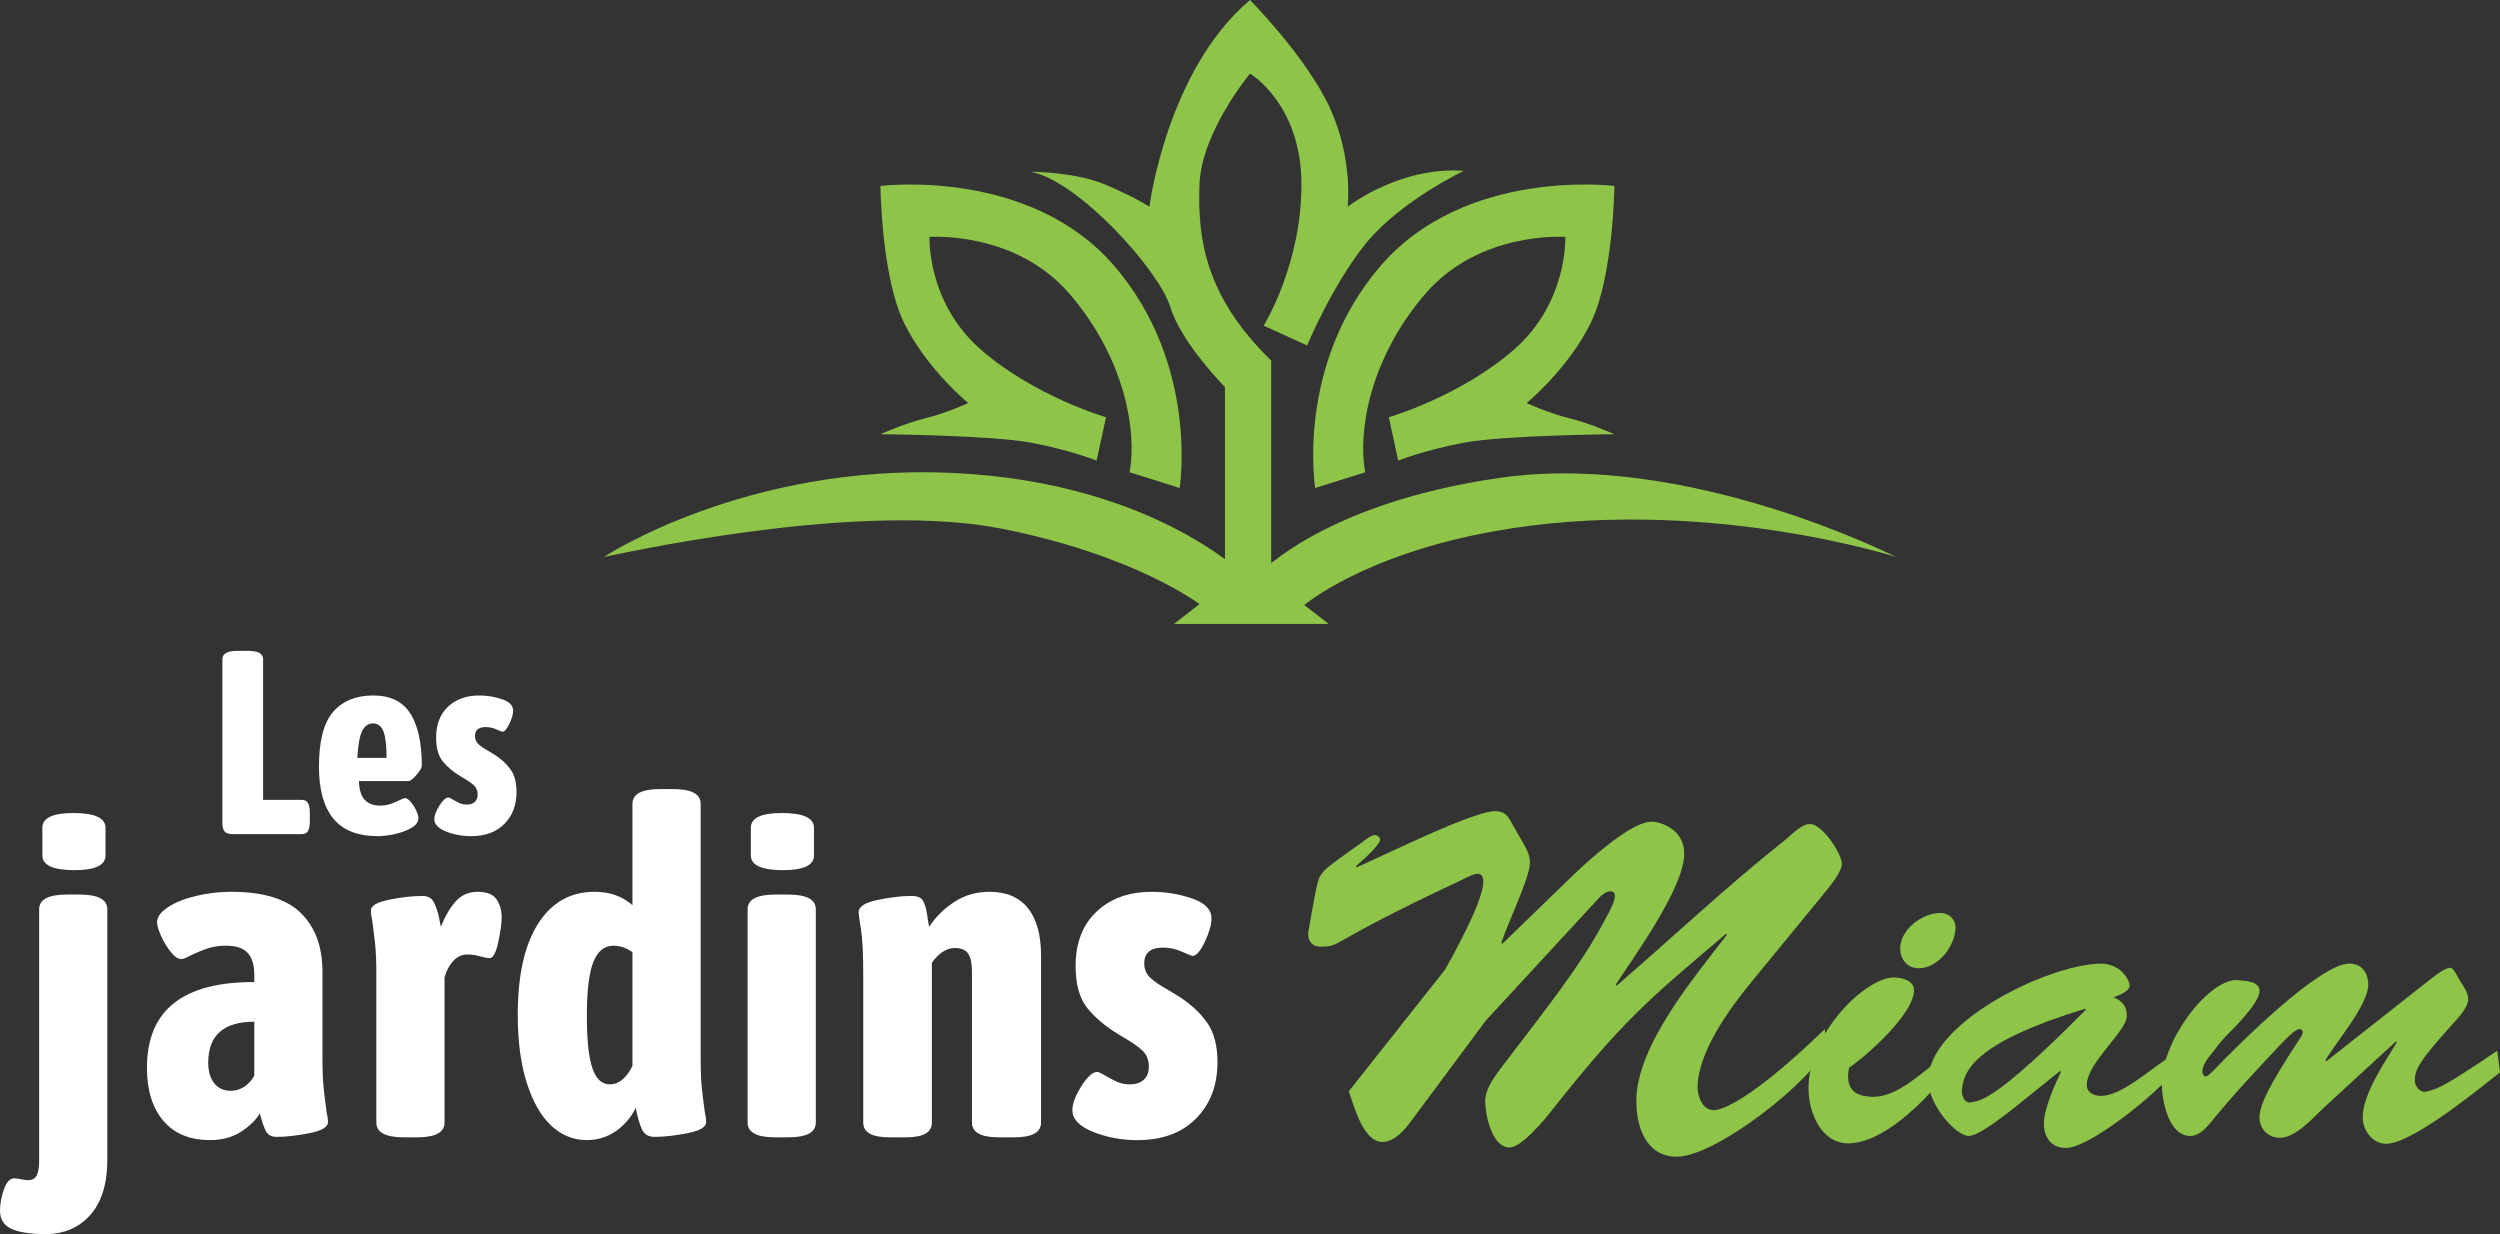
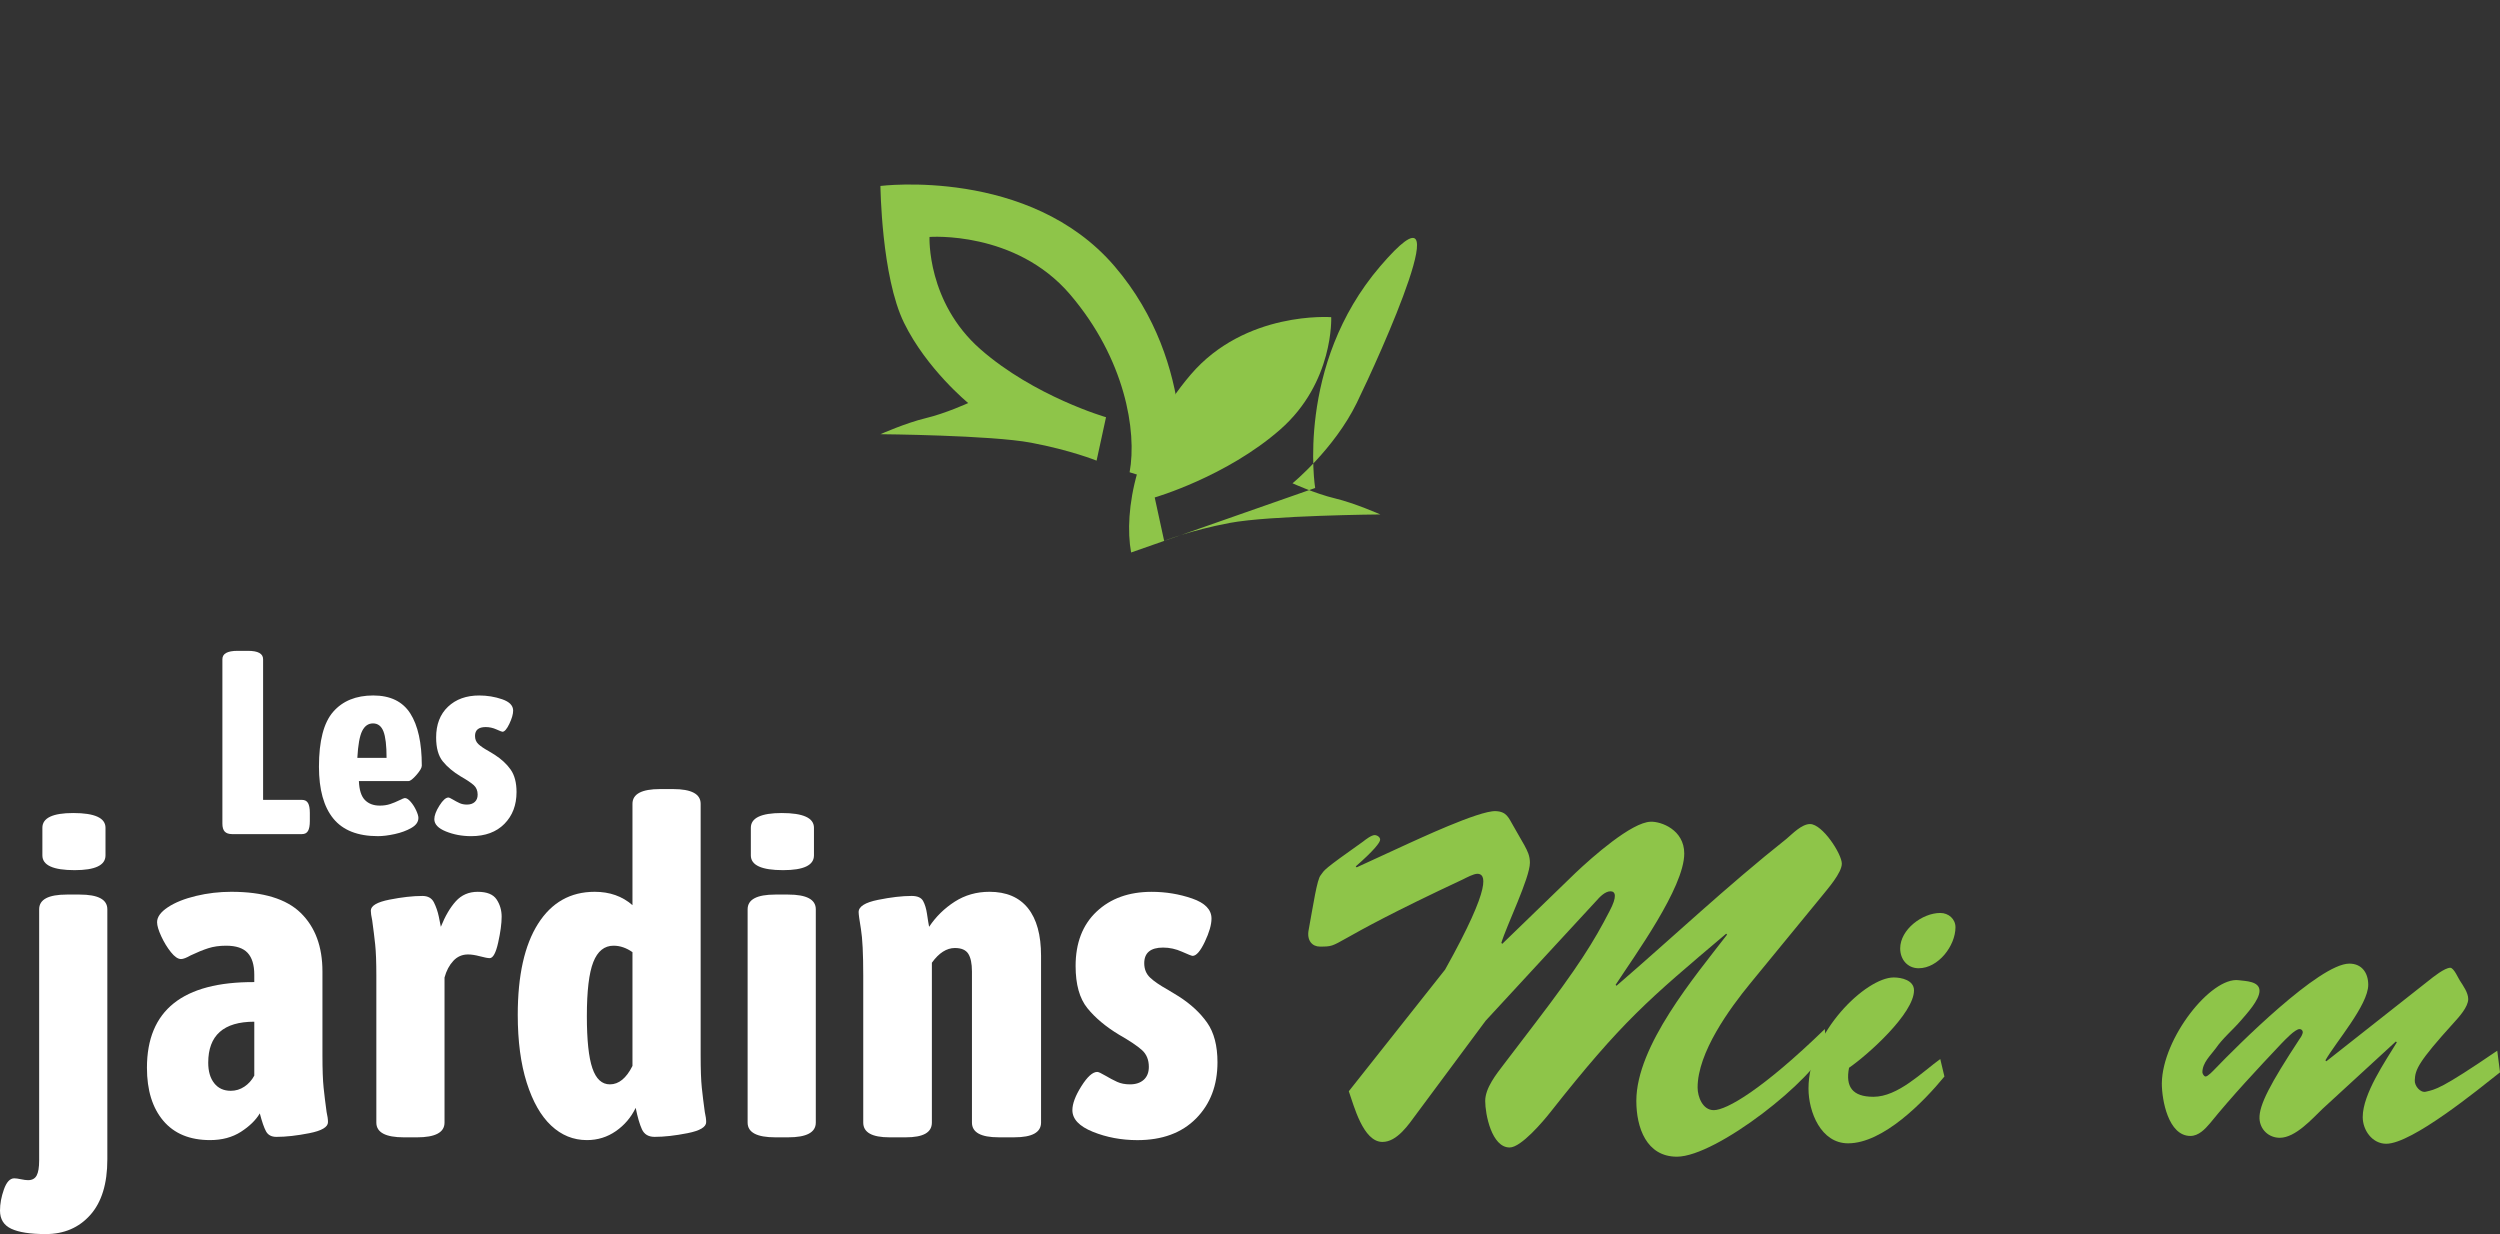
<svg xmlns="http://www.w3.org/2000/svg" version="1.1" x="0px" y="0px" width="246.569px" height="121.713px" viewBox="0 0 246.569 121.713" style="enable-background:new 0 0 246.569 121.713;" xml:space="preserve">
  <rect x="0" y="0" width="246.569" height="121.713" fill="#333333" stroke="none" />
  <style type="text/css">
	.st0{fill:#8EC549;}
	.st1{fill:#FFFFFF;}
</style>
  <defs>
</defs>
  <g>
    <g>
-       <path class="st0" d="M59.558,54.933c0,0,13.964-9.223,34.352-8.292c20.388,0.931,29.504,10.706,29.504,10.706    s6.245-7.634,24.678-10.24c18.433-2.607,38.914,7.827,38.914,7.827s-19.345-6.217-39.752-2.52    c-12.847,2.327-18.619,7.261-18.619,7.261l2.42,1.862h-15.268l2.514-1.955c0,0-6.33-4.841-19.55-7.448    C85.532,49.527,64.399,53.916,59.558,54.933z" />
      <path class="st0" d="M116.346,48.13c0,0,1.955-12.102-6.424-21.877S86.835,18.34,86.835,18.34s0.093,8.937,2.327,13.499    c2.234,4.562,6.33,7.913,6.33,7.913s-2.234,1.024-4.189,1.49s-4.469,1.583-4.469,1.583s10.904,0.093,14.855,0.838    s6.464,1.769,6.464,1.769l0.931-4.282c0,0-7.075-2.048-12.382-6.703c-5.306-4.655-5.027-11.078-5.027-11.078    s8.472-0.652,13.871,5.679s6.61,13.46,5.865,17.529L116.346,48.13z" />
-       <path class="st0" d="M129.711,48.13c0,0-1.955-12.102,6.424-21.877c8.379-9.775,23.088-7.913,23.088-7.913    s-0.093,8.937-2.327,13.499c-2.234,4.562-6.33,7.913-6.33,7.913s2.234,1.024,4.189,1.49s4.469,1.583,4.469,1.583    s-10.904,0.093-14.855,0.838s-6.464,1.769-6.464,1.769l-0.931-4.282c0,0,7.075-2.048,12.382-6.703s5.027-11.078,5.027-11.078    s-8.472-0.652-13.871,5.679s-6.61,13.46-5.865,17.529L129.711,48.13z" />
-       <path class="st0" d="M101.69,16.943c0,0,4.323-0.004,7.302,1.255s4.375,2.19,4.375,2.19S115.043,6.982,123.282,0    c0,0,5.539,5.586,7.867,10.613c2.327,5.027,1.769,9.775,1.769,9.775s5.12-4.003,11.451-3.538c0,0-6.237,2.979-9.589,7.075    c-3.351,4.096-5.865,10.147-5.865,10.147l-4.282-1.955c0,0,3.724-5.962,3.724-13.92s-5.074-10.937-5.074-10.937    s-4.794,5.768-4.981,10.937c-0.186,5.169,0.465,10.941,7.075,17.364v22.622h-4.562V38.169c0,0-4.282-4.282-5.4-7.913    S106.397,17.874,101.69,16.943z" />
+       <path class="st0" d="M129.711,48.13c0,0-1.955-12.102,6.424-21.877s-0.093,8.937-2.327,13.499c-2.234,4.562-6.33,7.913-6.33,7.913s2.234,1.024,4.189,1.49s4.469,1.583,4.469,1.583    s-10.904,0.093-14.855,0.838s-6.464,1.769-6.464,1.769l-0.931-4.282c0,0,7.075-2.048,12.382-6.703s5.027-11.078,5.027-11.078    s-8.472-0.652-13.871,5.679s-6.61,13.46-5.865,17.529L129.711,48.13z" />
    </g>
    <g>
      <g>
        <path class="st1" d="M22.165,82.018c-0.154-0.163-0.231-0.425-0.231-0.785V65.015c0-0.549,0.497-0.824,1.493-0.824h1.029     c0.995,0,1.493,0.274,1.493,0.824V78.89h3.836c0.274,0,0.472,0.104,0.592,0.31s0.181,0.532,0.181,0.978v0.799     c0,0.446-0.061,0.772-0.181,0.978c-0.12,0.206-0.317,0.31-0.592,0.31h-6.899C22.56,82.263,22.319,82.182,22.165,82.018z" />
        <path class="st1" d="M32.874,80.731c-0.944-1.158-1.416-2.861-1.416-5.11c0-2.54,0.468-4.346,1.403-5.419     c0.936-1.072,2.253-1.609,3.952-1.609c1.682,0,2.899,0.592,3.655,1.776c0.755,1.184,1.133,2.9,1.133,5.148     c0,0.206-0.177,0.511-0.528,0.914c-0.352,0.403-0.613,0.605-0.785,0.605h-4.891c0.034,0.875,0.231,1.498,0.592,1.867     s0.85,0.553,1.468,0.553c0.377,0,0.721-0.051,1.029-0.154c0.309-0.103,0.609-0.228,0.901-0.373     c0.291-0.146,0.472-0.219,0.54-0.219c0.172,0,0.365,0.124,0.58,0.373c0.214,0.249,0.395,0.532,0.54,0.85s0.219,0.562,0.219,0.733     c0,0.396-0.231,0.726-0.695,0.991c-0.463,0.267-1.008,0.468-1.635,0.605c-0.626,0.137-1.18,0.206-1.66,0.206     C35.285,82.469,33.818,81.89,32.874,80.731z M38.126,74.746c0-1.219-0.103-2.089-0.309-2.613c-0.206-0.523-0.55-0.785-1.03-0.785     c-0.463,0-0.819,0.249-1.068,0.747c-0.249,0.498-0.407,1.382-0.476,2.652H38.126z" />
        <path class="st1" d="M43.982,82.005c-0.764-0.309-1.146-0.712-1.146-1.21c0-0.36,0.167-0.807,0.502-1.339     c0.335-0.531,0.631-0.798,0.889-0.798c0.068,0,0.219,0.069,0.45,0.206c0.231,0.138,0.45,0.253,0.656,0.348     s0.446,0.142,0.721,0.142c0.326,0,0.583-0.086,0.772-0.258c0.188-0.171,0.283-0.412,0.283-0.721c0-0.395-0.129-0.708-0.386-0.939     c-0.258-0.231-0.688-0.519-1.287-0.862c-0.738-0.446-1.326-0.939-1.764-1.48c-0.438-0.541-0.657-1.326-0.657-2.355     c0-1.287,0.391-2.3,1.172-3.038c0.78-0.738,1.806-1.107,3.076-1.107c0.789,0,1.545,0.125,2.266,0.373     c0.721,0.249,1.081,0.623,1.081,1.12c0,0.343-0.124,0.776-0.373,1.3c-0.249,0.524-0.477,0.785-0.683,0.785     c-0.051,0-0.249-0.077-0.592-0.231c-0.344-0.155-0.695-0.232-1.056-0.232c-0.704,0-1.056,0.292-1.056,0.875     c0,0.326,0.107,0.592,0.322,0.798c0.214,0.206,0.554,0.438,1.017,0.695l0.593,0.36c0.669,0.429,1.196,0.918,1.583,1.467     c0.386,0.55,0.579,1.287,0.579,2.213c0,1.288-0.399,2.335-1.197,3.142s-1.892,1.21-3.282,1.21     C45.574,82.469,44.746,82.314,43.982,82.005z" />
      </g>
      <g>
        <path class="st1" d="M1.113,121.191C0.371,120.842,0,120.244,0,119.396c0-0.667,0.13-1.363,0.387-2.09     c0.258-0.727,0.598-1.091,1.021-1.091c0.151,0,0.371,0.03,0.659,0.091c0.287,0.061,0.522,0.091,0.704,0.091     c0.394,0,0.674-0.151,0.841-0.454c0.166-0.303,0.25-0.803,0.25-1.499V89.683c0-0.97,0.908-1.454,2.726-1.454H7.86     c1.817,0,2.726,0.484,2.726,1.454v24.67c0,2.393-0.561,4.218-1.681,5.475c-1.121,1.257-2.59,1.886-4.407,1.886     C2.983,121.713,1.855,121.539,1.113,121.191z M4.18,84.367v-2.726c0-0.969,1.015-1.454,3.044-1.454     c2.12,0,3.181,0.485,3.181,1.454v2.726c0,0.97-1.015,1.454-3.044,1.454C5.24,85.821,4.18,85.337,4.18,84.367z" />
        <path class="st1" d="M16.105,110.537c-1.075-1.272-1.612-3.014-1.612-5.225c0-5.664,3.528-8.48,10.586-8.451v-0.727     c0-0.969-0.22-1.688-0.659-2.158c-0.439-0.469-1.144-0.704-2.112-0.704c-0.667,0-1.257,0.084-1.771,0.25     c-0.516,0.167-1.091,0.401-1.727,0.704c-0.425,0.243-0.743,0.363-0.954,0.363c-0.304,0-0.637-0.227-1-0.682     c-0.363-0.454-0.682-0.977-0.954-1.567s-0.409-1.052-0.409-1.386c0-0.515,0.356-1.006,1.068-1.477     c0.711-0.469,1.636-0.84,2.771-1.113c1.136-0.272,2.294-0.408,3.476-0.408c3.149,0,5.437,0.697,6.86,2.09     c1.423,1.394,2.135,3.316,2.135,5.77v8.27c0,1.394,0.038,2.453,0.114,3.18c0.075,0.728,0.174,1.53,0.295,2.408     c0.091,0.394,0.137,0.727,0.137,1c0,0.484-0.613,0.848-1.841,1.09c-1.227,0.243-2.31,0.363-3.248,0.363     c-0.484,0-0.825-0.182-1.022-0.545s-0.401-0.954-0.613-1.771c-0.394,0.666-1.015,1.271-1.862,1.817     c-0.849,0.545-1.863,0.817-3.044,0.817C18.719,112.445,17.181,111.809,16.105,110.537z M24.103,107.174     c0.408-0.272,0.733-0.636,0.977-1.09v-5.316c-3.029,0-4.543,1.349-4.543,4.044c0,0.849,0.196,1.522,0.59,2.021     c0.394,0.5,0.938,0.75,1.636,0.75C23.246,107.584,23.693,107.447,24.103,107.174z" />
        <path class="st1" d="M37.118,110.718V96.225c0-1.332-0.038-2.354-0.114-3.066c-0.075-0.712-0.174-1.507-0.295-2.386     c-0.091-0.424-0.136-0.741-0.136-0.954c0-0.484,0.613-0.848,1.84-1.09s2.309-0.364,3.248-0.364c0.545,0,0.924,0.213,1.136,0.637     s0.371,0.886,0.478,1.386c0.105,0.5,0.174,0.84,0.204,1.022c0.424-1.061,0.916-1.9,1.477-2.522     c0.561-0.62,1.279-0.931,2.158-0.931c0.908,0,1.529,0.25,1.862,0.749c0.333,0.5,0.5,1.068,0.5,1.704     c0,0.667-0.113,1.515-0.341,2.544c-0.227,1.03-0.507,1.545-0.84,1.545c-0.183,0-0.5-0.061-0.954-0.182     c-0.455-0.121-0.849-0.182-1.182-0.182c-0.576,0-1.061,0.212-1.454,0.636c-0.394,0.425-0.682,0.97-0.863,1.636v14.312     c0,0.97-0.908,1.454-2.726,1.454h-1.272C38.026,112.172,37.118,111.688,37.118,110.718z" />
        <path class="st1" d="M54.359,111.013c-1.015-0.954-1.817-2.362-2.407-4.225c-0.591-1.863-0.887-4.097-0.887-6.701     c0-3.877,0.666-6.868,1.999-8.974c1.333-2.104,3.195-3.157,5.589-3.157c1.483,0,2.726,0.439,3.726,1.317v-9.995     c0-0.97,0.908-1.454,2.726-1.454h1.272c1.817,0,2.726,0.484,2.726,1.454v24.807c0,1.394,0.038,2.453,0.113,3.18     c0.076,0.728,0.175,1.53,0.296,2.408c0.091,0.394,0.136,0.727,0.136,1c0,0.484-0.613,0.848-1.84,1.09     c-1.227,0.243-2.31,0.363-3.248,0.363c-0.606,0-1.022-0.25-1.25-0.749c-0.227-0.5-0.432-1.204-0.613-2.113     c-0.454,0.939-1.105,1.704-1.953,2.295c-0.849,0.591-1.803,0.886-2.862,0.886C56.548,112.445,55.374,111.967,54.359,111.013z      M62.379,105.13V93.908c-0.606-0.424-1.227-0.636-1.863-0.636c-0.908,0-1.575,0.538-1.999,1.613     c-0.425,1.075-0.636,2.854-0.636,5.338c0,2.362,0.182,4.074,0.545,5.134c0.363,1.061,0.938,1.591,1.727,1.591     C61.03,106.948,61.772,106.342,62.379,105.13z" />
        <path class="st1" d="M73.736,110.718V89.683c0-0.97,0.908-1.454,2.726-1.454h1.272c1.817,0,2.726,0.484,2.726,1.454v21.035     c0,0.97-0.908,1.454-2.726,1.454h-1.272C74.645,112.172,73.736,111.688,73.736,110.718z M74.054,84.367v-2.726     c0-0.969,1.015-1.454,3.044-1.454c2.12,0,3.181,0.485,3.181,1.454v2.726c0,0.97-1.015,1.454-3.044,1.454     C75.114,85.821,74.054,85.337,74.054,84.367z" />
        <path class="st1" d="M85.14,110.718V96.225c0-2.15-0.076-3.68-0.227-4.589c-0.152-0.908-0.228-1.469-0.228-1.681     c0-0.546,0.636-0.946,1.908-1.204c1.272-0.257,2.377-0.387,3.316-0.387c0.575,0,0.954,0.167,1.136,0.5     c0.182,0.334,0.311,0.766,0.387,1.295c0.075,0.53,0.144,0.947,0.204,1.25c0.666-1,1.507-1.825,2.521-2.477     s2.158-0.977,3.431-0.977c1.665,0,2.93,0.538,3.793,1.612c0.863,1.076,1.295,2.644,1.295,4.703v16.446     c0,0.97-0.879,1.454-2.635,1.454h-1.545c-1.757,0-2.635-0.484-2.635-1.454V95.816c0-0.787-0.122-1.37-0.363-1.749     c-0.243-0.378-0.682-0.567-1.318-0.567c-0.817,0-1.575,0.484-2.271,1.453v15.766c0,0.485-0.212,0.849-0.636,1.091     c-0.425,0.242-1.075,0.363-1.954,0.363h-1.59C86.003,112.172,85.14,111.688,85.14,110.718z" />
        <path class="st1" d="M107.788,111.628c-1.349-0.546-2.021-1.257-2.021-2.136c0-0.636,0.295-1.424,0.886-2.362     s1.113-1.409,1.567-1.409c0.12,0,0.386,0.122,0.795,0.364s0.795,0.447,1.158,0.613c0.363,0.167,0.787,0.25,1.272,0.25     c0.575,0,1.029-0.151,1.363-0.455c0.333-0.302,0.499-0.727,0.499-1.271c0-0.696-0.227-1.25-0.681-1.658     c-0.455-0.409-1.212-0.916-2.272-1.522c-1.303-0.787-2.34-1.658-3.111-2.612c-0.772-0.954-1.159-2.34-1.159-4.157     c0-2.271,0.688-4.059,2.067-5.361c1.378-1.302,3.188-1.953,5.43-1.953c1.393,0,2.726,0.22,3.998,0.658     c1.271,0.439,1.908,1.099,1.908,1.977c0,0.606-0.221,1.371-0.659,2.295c-0.439,0.924-0.841,1.386-1.204,1.386     c-0.091,0-0.439-0.137-1.045-0.409c-0.606-0.272-1.227-0.409-1.862-0.409c-1.242,0-1.863,0.516-1.863,1.545     c0,0.575,0.189,1.045,0.568,1.408c0.378,0.363,0.977,0.772,1.794,1.227l1.045,0.637c1.182,0.757,2.113,1.62,2.795,2.589     c0.682,0.97,1.021,2.272,1.021,3.907c0,2.272-0.704,4.12-2.112,5.543c-1.408,1.425-3.339,2.136-5.793,2.136     C110.597,112.445,109.136,112.172,107.788,111.628z" />
        <path class="st0" d="M151.386,100.949c4.271-5.59,5.816-8.089,7.361-11.088c0.772-1.454,0.591-1.954,0.091-1.954     c-0.545,0-1.091,0.591-1.409,0.954l-10.905,11.814l-6.816,9.18c-0.772,1.045-1.908,2.771-3.362,2.771     c-1.908,0-2.817-3.59-3.317-4.998l9.497-11.997c4.771-8.542,3.953-9.451,3.181-9.451c-0.363,0-1.045,0.363-1.408,0.545     c-13.996,6.544-11.814,6.635-14.132,6.635c-0.728,0-1.318-0.591-1.091-1.682c0.454-2.453,0.817-4.953,1.182-5.361     c0.408-0.546,0.136-0.455,4.181-3.317c0.227-0.182,0.817-0.637,1.136-0.637c0.228,0,0.545,0.182,0.545,0.455     c0,0.272-0.636,1.09-2.408,2.635l0.091,0.092l5.135-2.363c0.546-0.228,6.952-3.271,8.589-3.181     c1.09,0.045,1.271,0.682,1.727,1.454l1.091,1.908c0.317,0.591,0.545,1.045,0.545,1.727c0,1.5-2.317,6.226-2.817,7.907     l0.091,0.091l7.226-6.998c1.681-1.591,5.543-4.999,7.406-5.044c1-0.046,3.317,0.772,3.317,3.136     c0,3.362-4.907,10.088-6.771,12.95l0.091,0.091c5.589-4.816,10.814-9.77,16.768-14.495c0.591-0.5,1.499-1.454,2.317-1.454     c1.227,0,3.136,2.953,3.136,3.907c0,0.909-1.409,2.499-1.954,3.181l-7.044,8.589c-2.09,2.545-5.226,6.861-5.226,10.314     c0,0.909,0.5,2.227,1.591,2.227c1.272,0,4.816-2.044,10.951-7.997l0.182,1.727c-1.091,3.136-10.86,10.86-14.769,10.86     c-2.999,0-3.998-2.862-3.998-5.498c0-5.453,5.771-12.27,8.951-16.404l-0.091-0.091c-7.725,6.544-10.224,8.588-17.358,17.631     c-0.682,0.863-2.862,3.454-3.998,3.454c-1.772,0-2.409-3.272-2.409-4.59c0-1.272,1.091-2.636,1.818-3.59L151.386,100.949z" />
        <path class="st0" d="M191.773,106.174c-2.045,2.499-6.044,6.589-9.497,6.589c-2.682,0-3.908-3.09-3.908-5.407     c0-5.544,5.681-10.952,8.406-10.952c0.772,0,2,0.273,2,1.272c0,2.272-4.499,6.316-6.407,7.635     c-0.363,1.862,0.318,2.862,2.408,2.862c2.408,0,4.771-2.408,6.589-3.726L191.773,106.174z M187.411,93.542     c0-1.863,2.181-3.499,3.953-3.499c0.818,0,1.5,0.591,1.5,1.409c0,1.817-1.682,4.044-3.636,4.044     C188.138,95.496,187.411,94.632,187.411,93.542z" />
-         <path class="st0" d="M198.997,108.992c-0.864,0.682-3.772,3.044-4.817,3.044c-1.272,0-3.907-2.999-3.998-5.361     c-0.183-5.681,11.633-11.497,16.903-11.633c2.091-0.046,2.954,1.636,2.954,2.181s-1.182,1-1.591,1.136     c0.863,0.364,1.317,0.863,1.317,1.863c0,1.454-3.953,4.635-3.953,6.771c0,0.772,0.682,1.091,1.409,1.091     c1.908,0,4.498-2.317,6.452-3.635l0.363,1.681c-1.953,2.227-8.043,7.089-10.27,7.089c-1.499,0-2.181-1.091-2.181-2.408     c0-1.454,1.091-3.862,1.682-5.09l-0.092-0.091L198.997,108.992z M193.498,107.81c0.046,0.227,0.228,1.045,0.909,0.908     c0.909-0.182,2.317-0.045,11.314-9.133l-0.091-0.091C194.816,102.811,193.498,105.584,193.498,107.81z" />
        <path class="st0" d="M229.075,109.355c-1.046,1-2.682,2.862-4.227,2.862c-1.091,0-1.954-0.817-1.999-1.908     c-0.046-1.317,1.045-3.408,3.999-7.906c0.091-0.091,0.272-0.455,0.272-0.591c0-0.182-0.137-0.318-0.318-0.318     c-0.454,0-1.454,1.091-1.772,1.408c-2.362,2.5-4.907,5.227-7.043,7.861c-0.5,0.591-1.136,1.272-1.954,1.272     c-2.181,0-2.817-3.544-2.817-5.18c0.046-4.453,4.862-10.543,7.589-10.179c0.682,0.091,2.045,0.091,2.045,1.045     c0,0.909-1.272,2.271-1.817,2.908c-0.818,0.954-1.818,1.772-2.5,2.771c-0.5,0.682-1.317,1.409-1.317,2.363     c0,0.091,0.137,0.409,0.318,0.409c0.227,0,0.772-0.591,0.908-0.728c2.227-2.317,10.315-10.405,13.269-10.405     c1.228,0,1.863,0.908,1.863,2.09c0,1.999-3.227,5.68-4.226,7.452l0.091,0.091l10.088-7.952c0.454-0.363,1.59-1.272,2.136-1.272     c0.363,0,0.817,1.091,0.954,1.272c0.318,0.5,0.817,1.182,0.817,1.817c0,0.772-0.908,1.772-1.408,2.318     c-3.544,3.907-3.817,4.635-3.862,5.68c-0.046,0.545,0.545,1.272,1.091,1.136c0.954-0.227,1.454-0.227,7.043-4.044l0.272,2.136     c-2.136,1.682-8.679,7.043-11.224,7.043c-1.363,0-2.317-1.317-2.317-2.636c0-2.271,2.227-5.498,3.362-7.361l-0.091-0.091     L229.075,109.355z" />
      </g>
    </g>
  </g>
</svg>